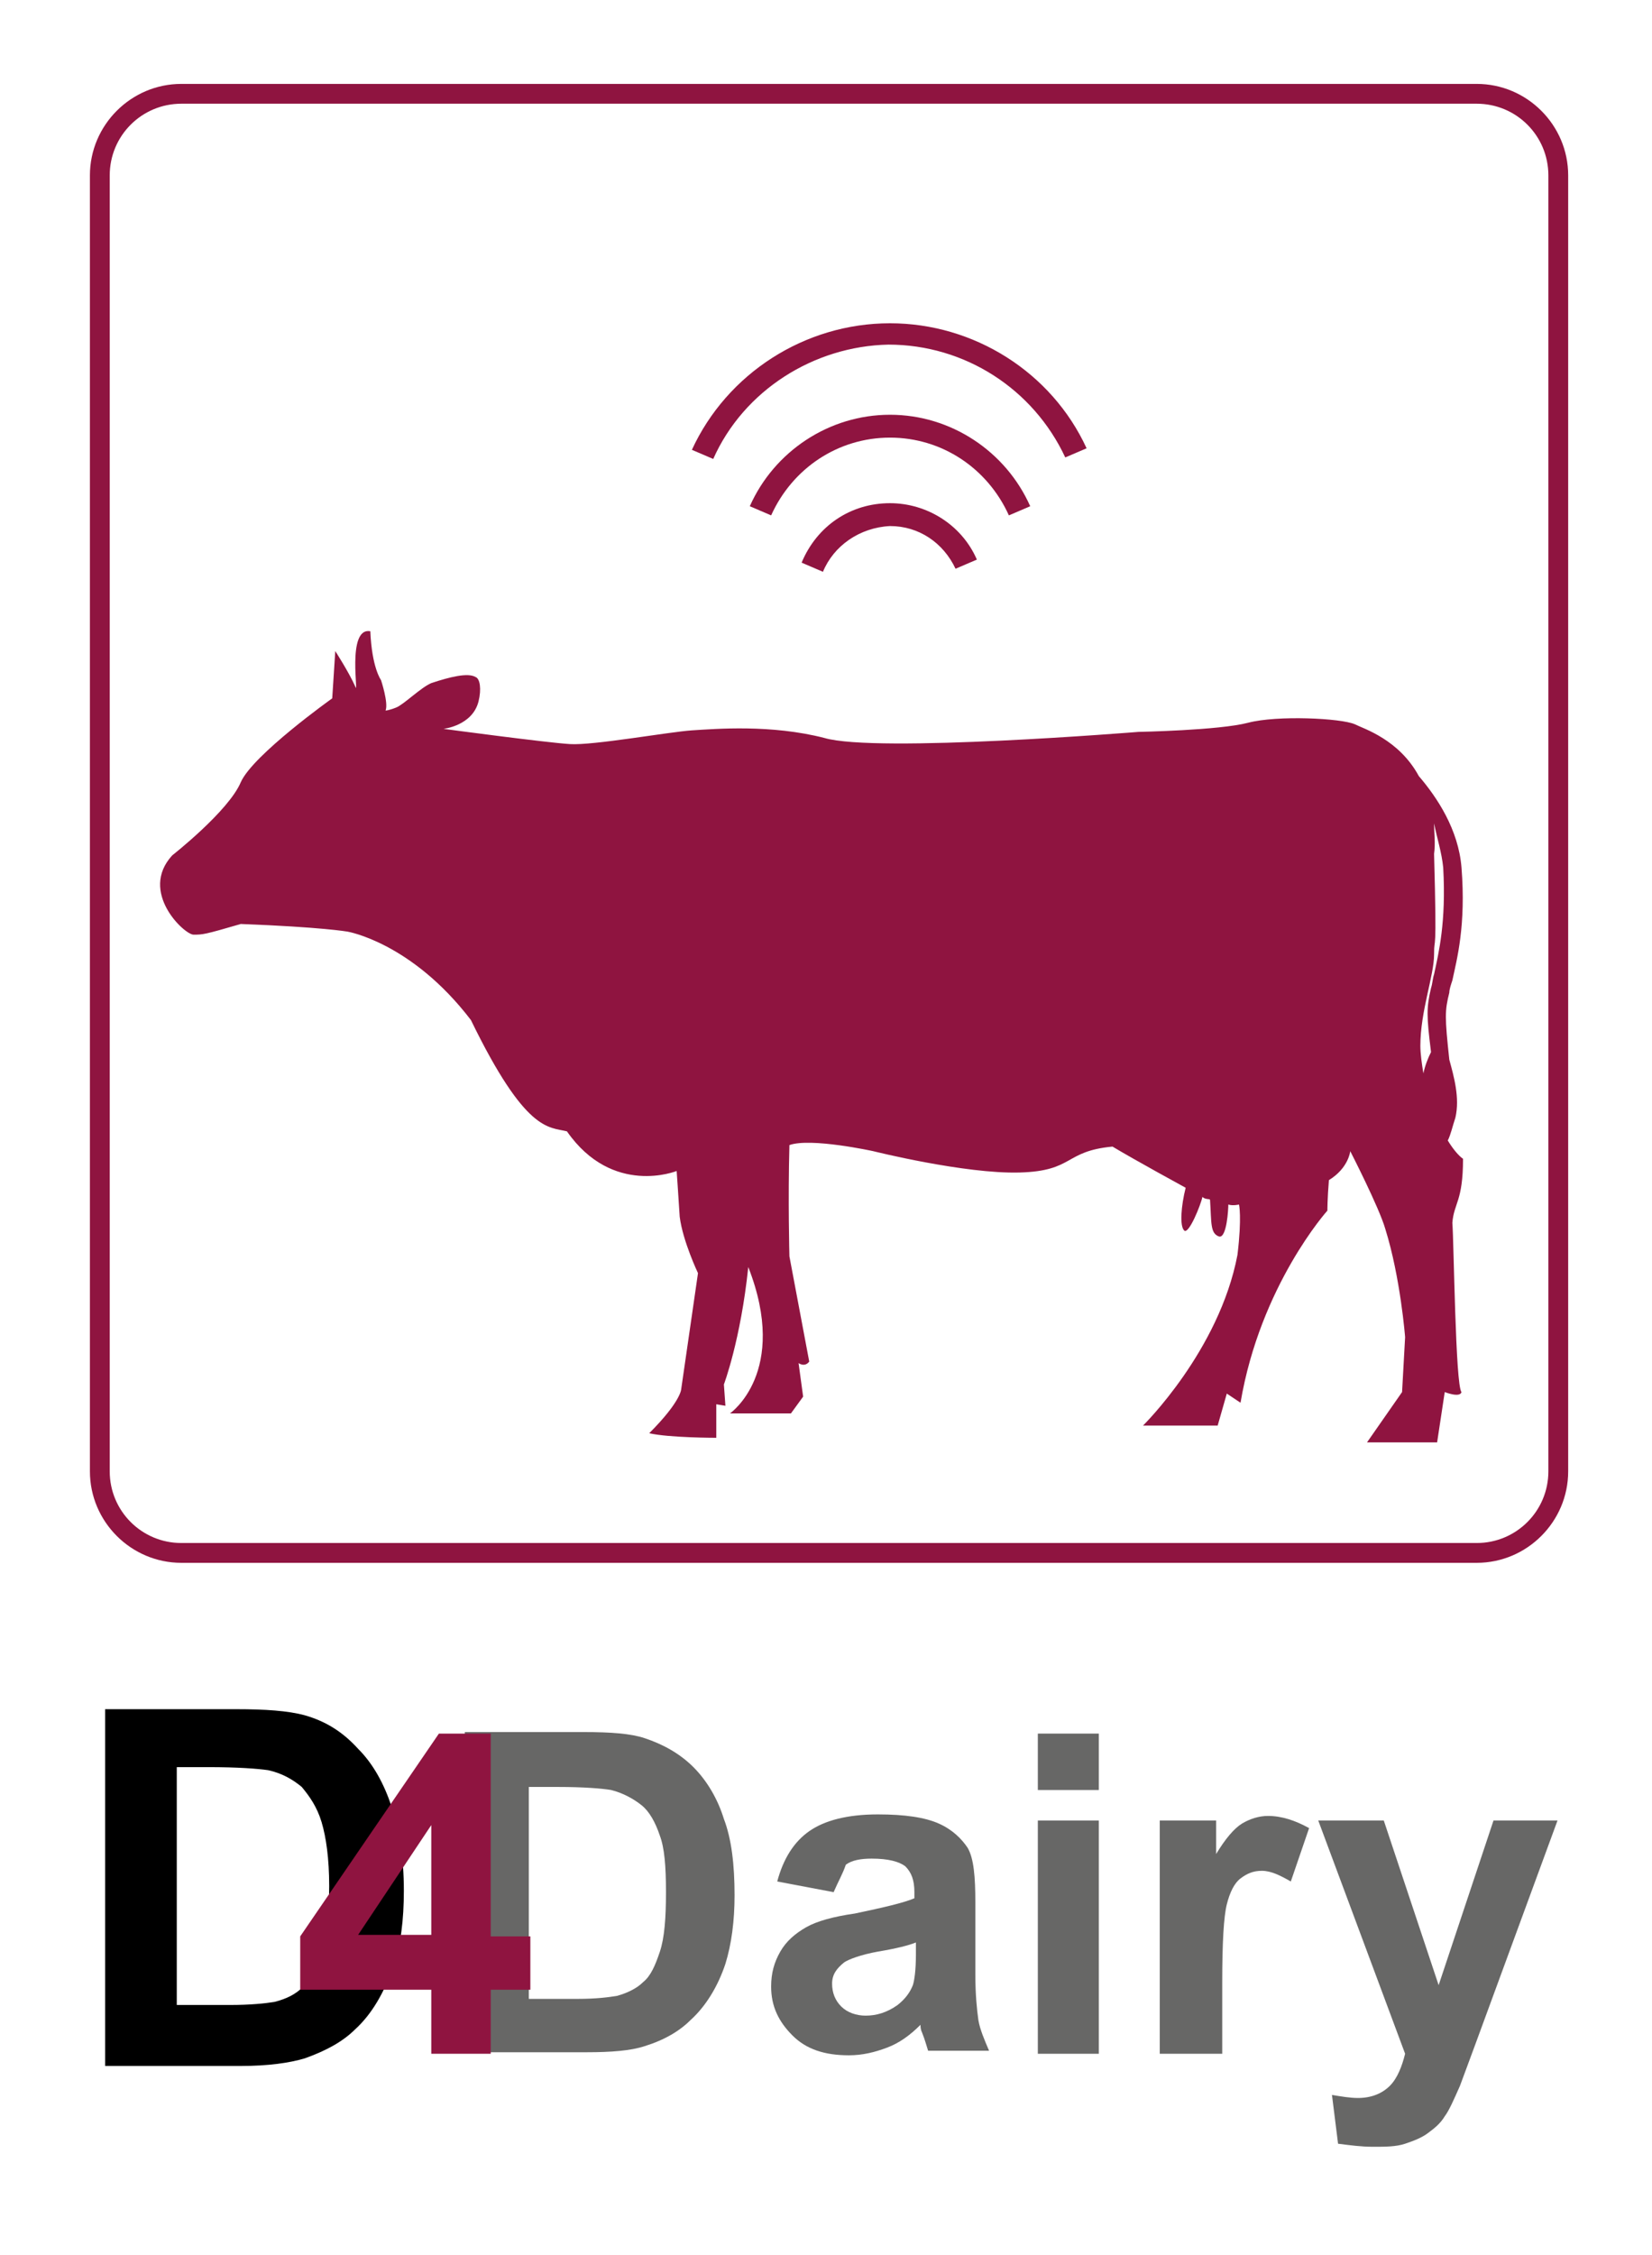
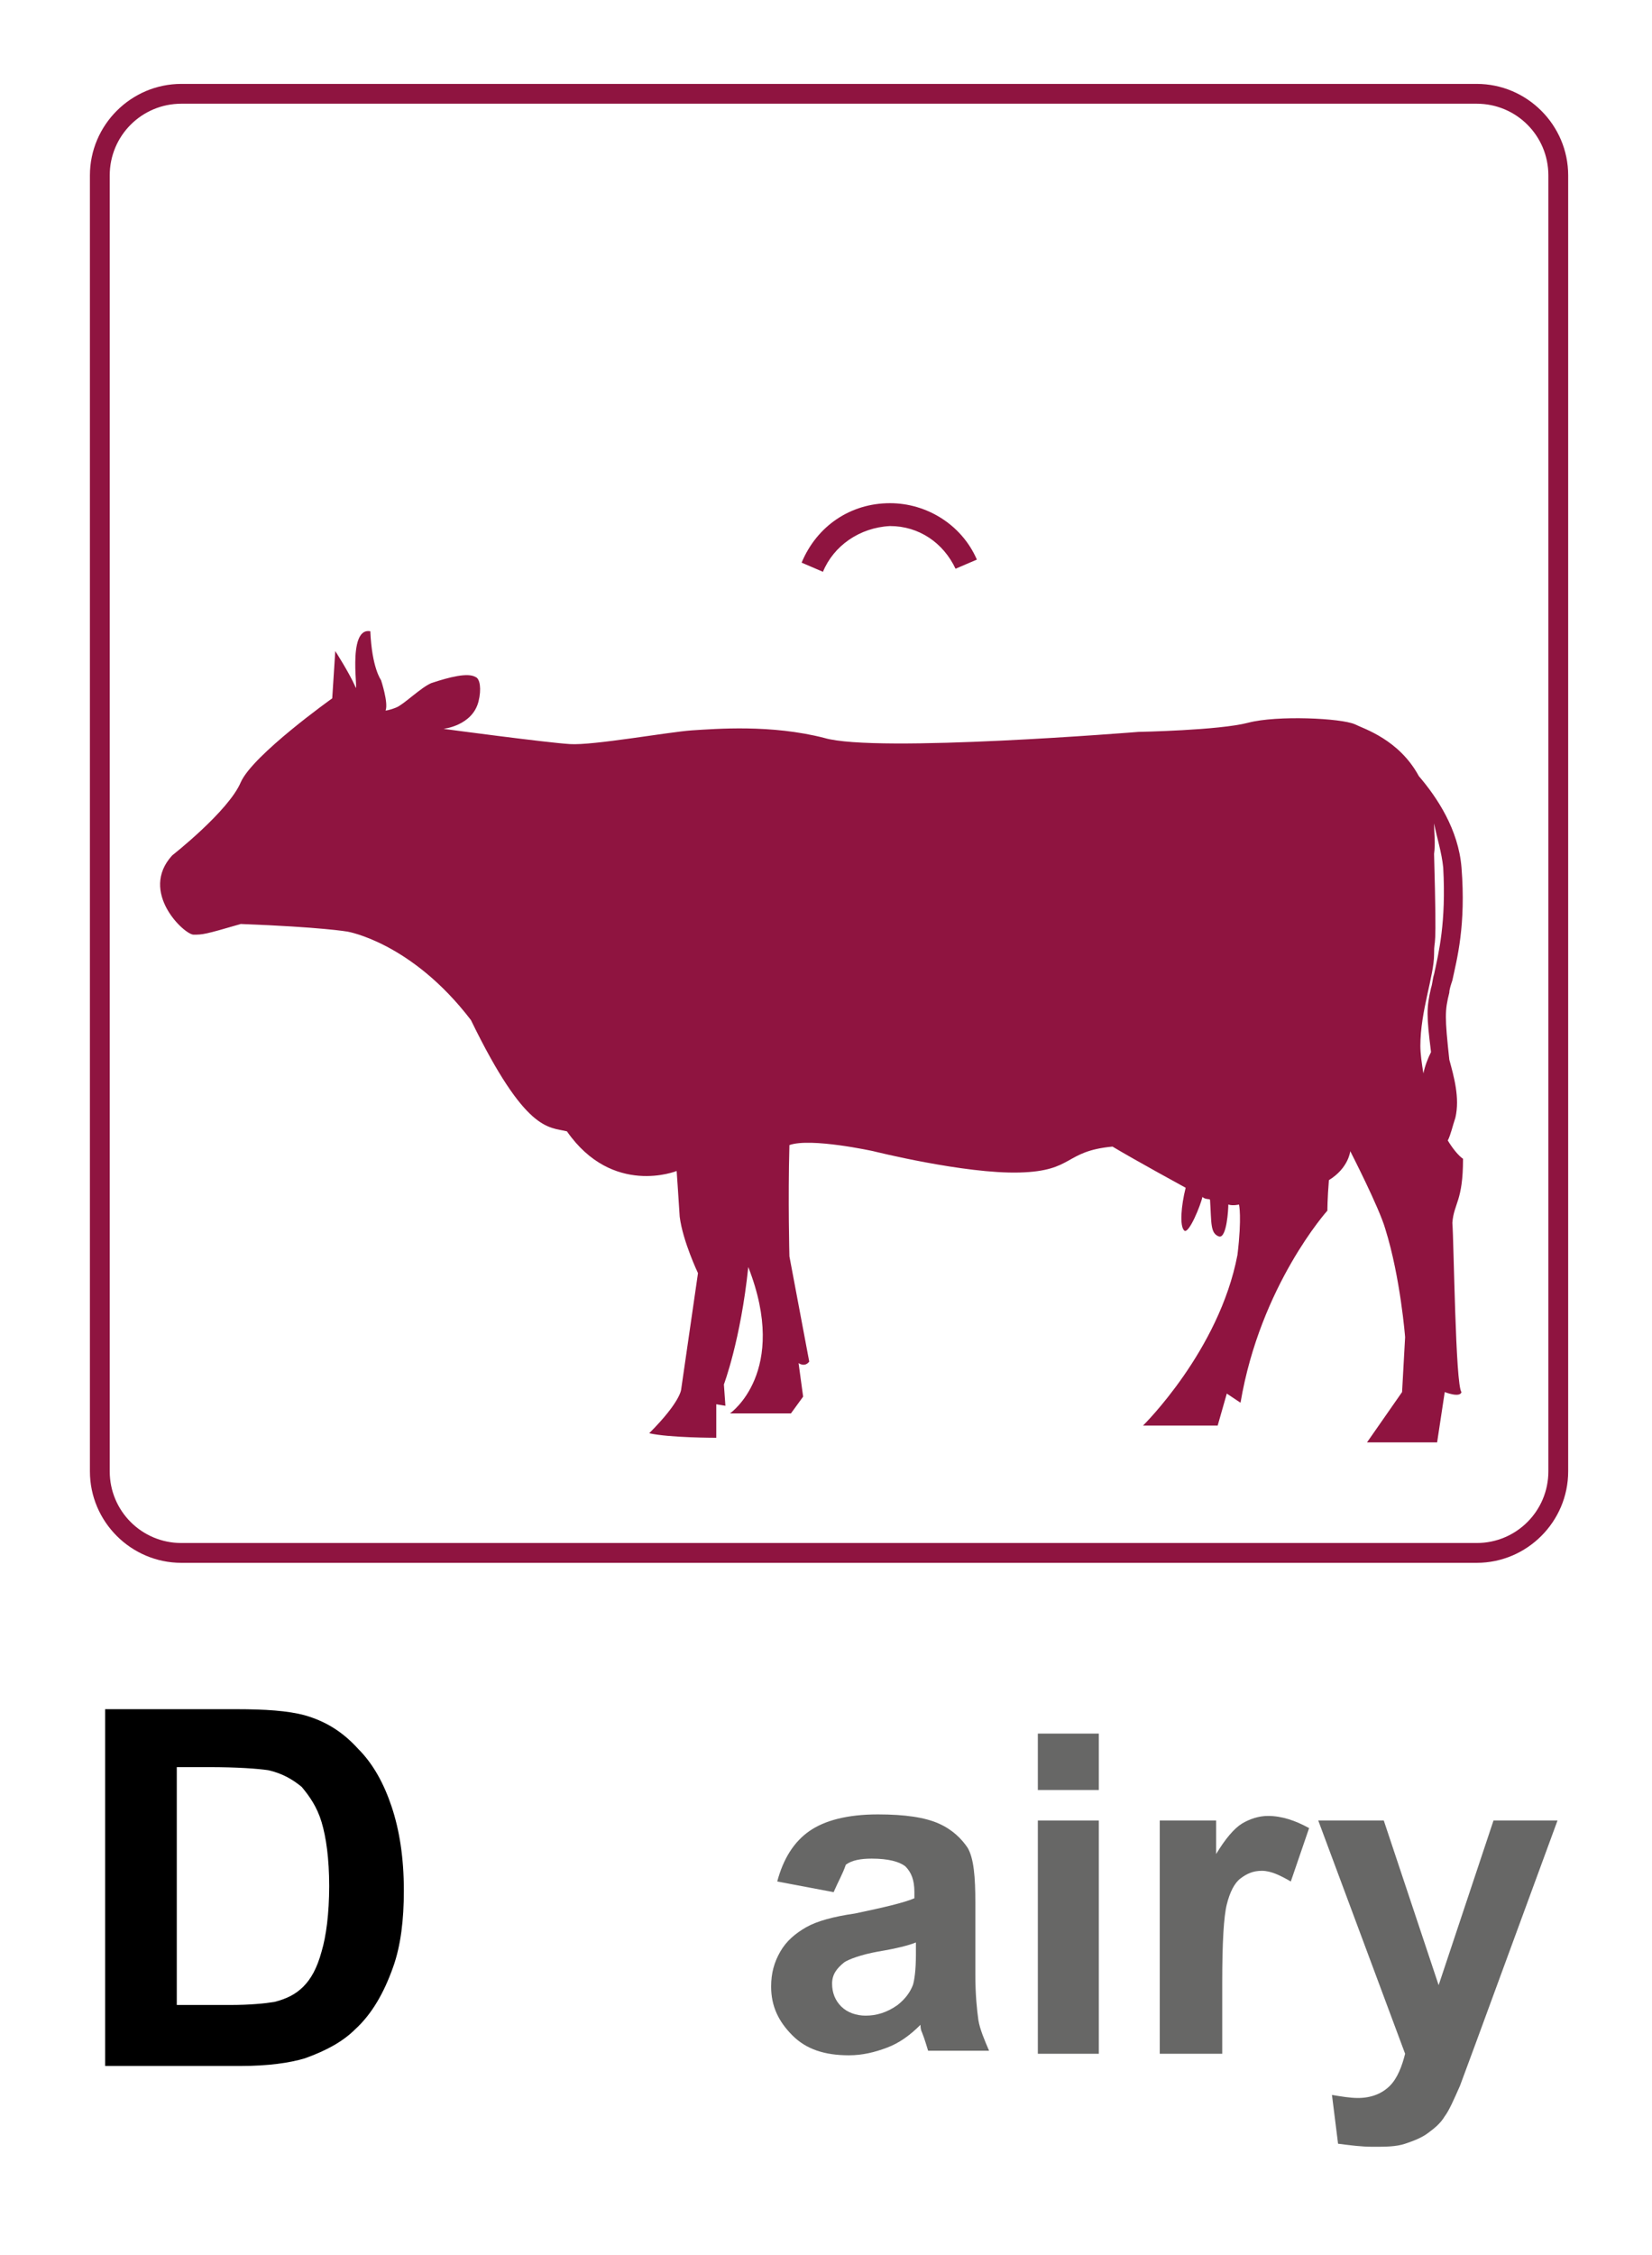
<svg xmlns="http://www.w3.org/2000/svg" version="1.1" id="Ebene_1" x="0px" y="0px" viewBox="0 0 108.4 147.7" style="enable-background:new 0 0 108.4 147.7;" xml:space="preserve" width="225" height="307">
  <style type="text/css">
	.st0{fill:#676766;}
	.st1{fill:#8F1440;}
</style>
  <g id="D4Dairy-Schriftzug">
    <g id="Dairy">
-       <path class="st0" d="M30.5,113.5h7.8c1.8,0,3.1,0.1,4,0.4c1.2,0.4,2.3,1,3.2,1.9s1.6,2.1,2,3.4c0.5,1.3,0.7,3,0.7,5    c0,1.7-0.2,3.2-0.6,4.5c-0.5,1.5-1.3,2.8-2.3,3.7c-0.7,0.7-1.7,1.3-3,1.7c-0.9,0.3-2.2,0.4-3.8,0.4h-8V113.5z M34.7,117.1V131h3.2    c1.2,0,2-0.1,2.6-0.2c0.7-0.2,1.3-0.5,1.7-0.9c0.5-0.4,0.8-1.1,1.1-2c0.3-0.9,0.4-2.2,0.4-3.9s-0.1-2.9-0.4-3.7    c-0.3-0.9-0.7-1.6-1.2-2s-1.2-0.8-2-1c-0.6-0.1-1.8-0.2-3.5-0.2H34.7z" />
      <path class="st0" d="M54.7,124l-3.7-0.7c0.4-1.5,1.1-2.6,2.1-3.3c1-0.7,2.5-1.1,4.5-1.1c1.8,0,3.1,0.2,4,0.6s1.5,1,1.9,1.6    c0.4,0.7,0.5,1.9,0.5,3.6l0,4.7c0,1.3,0.1,2.3,0.2,3c0.1,0.6,0.4,1.3,0.7,2h-4c-0.1-0.3-0.2-0.7-0.4-1.2c-0.1-0.2-0.1-0.4-0.1-0.5    c-0.7,0.7-1.4,1.2-2.2,1.5s-1.6,0.5-2.5,0.5c-1.6,0-2.8-0.4-3.7-1.3c-0.9-0.9-1.4-1.9-1.4-3.2c0-0.9,0.2-1.6,0.6-2.3    s1-1.2,1.7-1.6c0.7-0.4,1.8-0.7,3.2-0.9c1.9-0.4,3.2-0.7,3.9-1v-0.4c0-0.8-0.2-1.3-0.6-1.7c-0.4-0.3-1.1-0.5-2.2-0.5    c-0.7,0-1.3,0.1-1.7,0.4C55.3,122.8,55,123.3,54.7,124z M60.1,127.3c-0.5,0.2-1.3,0.4-2.5,0.6c-1.1,0.2-1.9,0.5-2.2,0.7    c-0.5,0.4-0.8,0.8-0.8,1.4c0,0.6,0.2,1.1,0.6,1.5c0.4,0.4,1,0.6,1.6,0.6c0.7,0,1.4-0.2,2.1-0.7c0.5-0.4,0.8-0.8,1-1.3    c0.1-0.3,0.2-1,0.2-2V127.3z" />
      <path class="st0" d="M68.1,117.3v-3.7h4v3.7H68.1z M68.1,134.6v-15.3h4v15.3H68.1z" />
      <path class="st0" d="M80.1,134.6h-4v-15.3h3.7v2.2c0.6-1,1.2-1.7,1.7-2c0.5-0.3,1.1-0.5,1.7-0.5c0.9,0,1.8,0.3,2.7,0.8l-1.2,3.5    c-0.7-0.4-1.3-0.7-1.9-0.7c-0.6,0-1,0.2-1.4,0.5c-0.4,0.3-0.7,0.9-0.9,1.7s-0.3,2.5-0.3,5.1V134.6z" />
      <path class="st0" d="M86.5,119.3h4.3l3.6,10.8l3.6-10.8h4.2L96.8,134l-1,2.7c-0.4,0.9-0.7,1.6-1,2c-0.3,0.5-0.7,0.8-1.1,1.1    c-0.4,0.3-0.9,0.5-1.5,0.7c-0.6,0.2-1.3,0.2-2.1,0.2c-0.8,0-1.5-0.1-2.3-0.2l-0.4-3.2c0.6,0.1,1.2,0.2,1.7,0.2    c0.9,0,1.6-0.3,2.1-0.8s0.8-1.3,1-2.1L86.5,119.3z" />
    </g>
    <g id="D">
      <path d="M6.9,112h8.6c1.9,0,3.4,0.1,4.5,0.4c1.4,0.4,2.5,1.1,3.5,2.2c1,1,1.7,2.3,2.2,3.8c0.5,1.5,0.8,3.3,0.8,5.5    c0,1.9-0.2,3.6-0.7,5c-0.6,1.7-1.4,3.1-2.5,4.1c-0.8,0.8-1.9,1.4-3.3,1.9c-1,0.3-2.4,0.5-4.2,0.5H6.9V112z M11.6,115.9v15.5h3.5    c1.3,0,2.3-0.1,2.9-0.2c0.8-0.2,1.4-0.5,1.9-1s0.9-1.2,1.2-2.3c0.3-1,0.5-2.5,0.5-4.3s-0.2-3.2-0.5-4.2c-0.3-1-0.8-1.7-1.3-2.3    c-0.6-0.5-1.3-0.9-2.2-1.1c-0.7-0.1-2-0.2-3.9-0.2H11.6z" />
    </g>
    <g id="_x34_">
-       <path class="st1" d="M28.3,134.6v-4.2h-8.6v-3.5l9.1-13.3h3.4v13.3h2.6v3.5h-2.6v4.2H28.3z M28.3,126.8v-7.2l-4.8,7.2H28.3z" />
-     </g>
+       </g>
  </g>
  <g id="Kuh-Logo">
    <g>
      <g>
        <path class="st1" d="M96.9,102.4h-85c-3.3,0-6-2.7-6-6v-85c0-3.3,2.7-6,6-6h85c3.3,0,6,2.7,6,6v85     C102.9,99.7,100.2,102.4,96.9,102.4z M11.9,6.7c-2.6,0-4.7,2.1-4.7,4.7v85c0,2.6,2.1,4.7,4.7,4.7h85c2.6,0,4.7-2.1,4.7-4.7v-85     c0-2.6-2.1-4.7-4.7-4.7H11.9z" />
      </g>
    </g>
    <g id="WLAN">
      <path class="st1" d="M54,37.4l-1.4-0.6c1-2.4,3.2-3.9,5.8-3.9c2.4,0,4.7,1.4,5.7,3.7l-1.4,0.6c-0.8-1.7-2.4-2.8-4.3-2.8    C56.4,34.5,54.7,35.7,54,37.4z" />
-       <path class="st1" d="M66.2,33.7c-1.4-3.1-4.4-5.1-7.8-5.1c-3.4,0-6.4,2-7.8,5.1l-1.4-0.6c1.6-3.6,5.2-6,9.2-6c4,0,7.6,2.4,9.2,6    L66.2,33.7z" />
-       <path class="st1" d="M46.8,30l-1.4-0.6c2.3-5,7.4-8.3,13-8.3c5.5,0,10.6,3.2,12.9,8.2l-1.4,0.6c-2.1-4.5-6.6-7.4-11.6-7.4    C53.4,22.6,48.8,25.5,46.8,30z" />
    </g>
    <path id="Kuh" class="st1" d="M96,75.9c-0.3-0.2-0.7-0.7-1-1.2c0.2-0.4,0.3-0.9,0.5-1.5c0.3-1.3-0.1-2.7-0.4-3.8   c-0.3-2.8-0.3-3.2,0-4.4c0-0.2,0.1-0.5,0.2-0.8c0.3-1.4,0.9-3.6,0.6-7.4c-0.2-2.5-1.6-4.6-2.8-6c-1.3-2.4-3.6-3.1-4.2-3.4   c-0.9-0.4-5.1-0.6-7-0.1s-7.2,0.6-7.2,0.6s-17.2,1.4-20.6,0.4c-3.5-0.9-7.1-0.6-8.7-0.5c-1.5,0.1-6.5,1-8,0.9c-1.6-0.1-8.3-1-8.3-1   s1.9-0.2,2.3-1.8c0.2-0.8,0.1-1.5-0.2-1.6c-0.5-0.3-1.7,0-2.9,0.4c-0.7,0.3-1.8,1.4-2.3,1.6c-0.5,0.2-0.7,0.2-0.7,0.2   c0.2-0.5-0.3-2-0.3-2s-0.6-0.8-0.7-3.2c-1.6-0.3-0.7,4.5-1,3.6C22.9,44,22,42.6,22,42.6l-0.2,3.1c0,0-5.2,3.7-6,5.5   c-0.8,1.9-4.5,4.8-4.5,4.8c-2.2,2.4,0.8,5.2,1.4,5.2s0.7,0,3.1-0.7c5.3,0.2,7,0.5,7,0.5s4.2,0.7,8.1,5.8c3.6,7.4,5.1,7,6.3,7.3   c3,4.3,7.2,2.6,7.2,2.6s0.1,1.4,0.2,3c0.2,1.6,1.2,3.7,1.2,3.7L44.7,91c0,0,0,0.8-2.1,2.9c1.3,0.3,4.4,0.3,4.4,0.3l0-2.2l0.6,0.1   l-0.1-1.4c0,0,1.1-2.9,1.6-7.7c2.7,6.9-1.2,9.6-1.2,9.6h4l0.8-1.1l-0.3-2.2c0,0,0.4,0.3,0.7-0.1l-1.3-6.9c0,0-0.1-3.7,0-7.3   c1.4-0.5,5.5,0.4,5.5,0.4s6,1.5,9.6,1.4s2.9-1.4,6.1-1.7c1.5,0.9,4.8,2.7,4.8,2.7c-0.3,1.2-0.4,2.5-0.1,2.8   c0.3,0.3,1.1-1.7,1.2-2.2c0.2,0.2,0.5,0.1,0.5,0.2c0.1,1.5,0,2.2,0.6,2.4c0.5,0.1,0.6-1.8,0.6-2.1c0.3,0.1,0.7,0,0.7,0   s0.2,0.8-0.1,3.3c-1.2,6.3-6.2,11.2-6.2,11.2h4.9l0.6-2.1l0.9,0.6c1.3-7.7,5.7-12.6,5.7-12.6s0-0.8,0.1-2c1.3-0.8,1.4-1.9,1.4-1.9   s1.9,3.7,2.3,5.1c1,3.2,1.3,7.1,1.3,7.1L92,91.2l-2.3,3.3h4.6l0.5-3.3c0,0,1,0.4,1.1,0c-0.4-0.4-0.5-9.9-0.6-11.1   C95.4,78.8,96,78.7,96,75.9z M94.7,56.8c0.2,3.6-0.3,5.6-0.6,7c-0.1,0.3-0.1,0.6-0.2,0.9c-0.3,1.3-0.3,1.8,0,4.2   c-0.2,0.4-0.4,0.9-0.5,1.4c-0.1-0.6-0.2-1.3-0.2-1.8c0-2.3,0.9-4.6,0.9-6c0-1.4,0.2,0.6,0-6.6c0.1-0.7,0-1.4,0-2   C94.3,54.9,94.6,55.8,94.7,56.8z" />
  </g>
</svg>